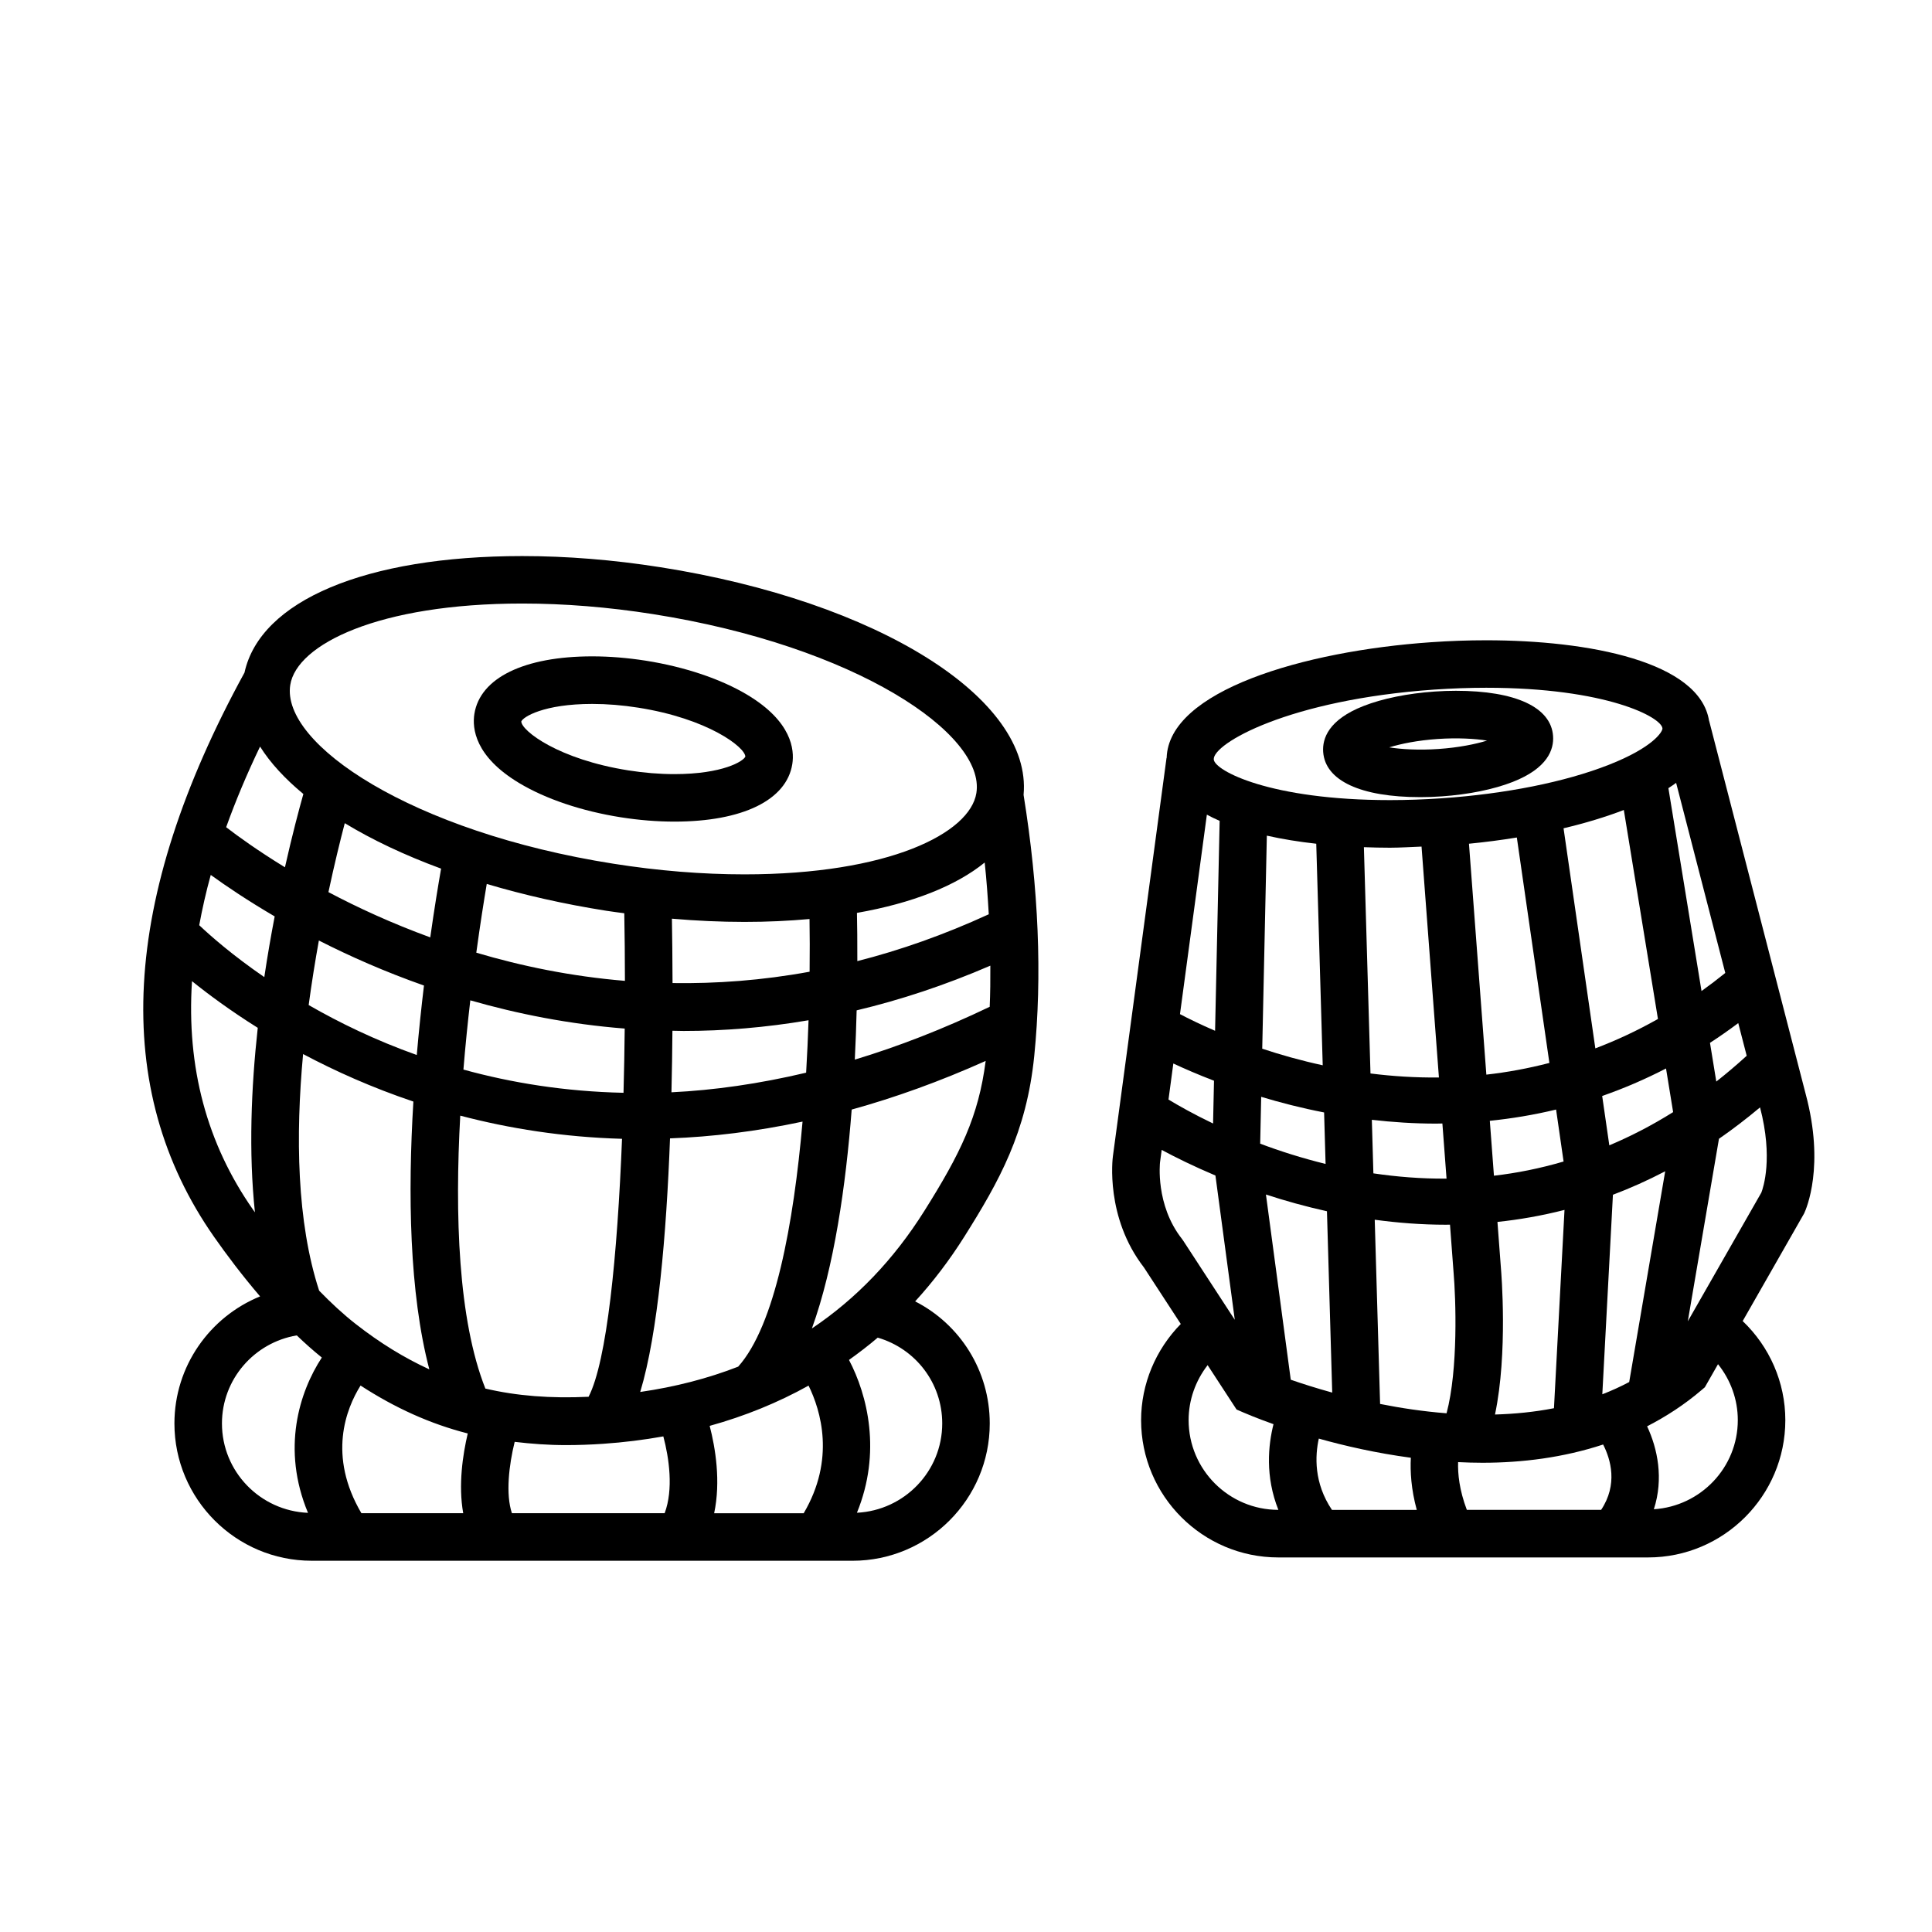
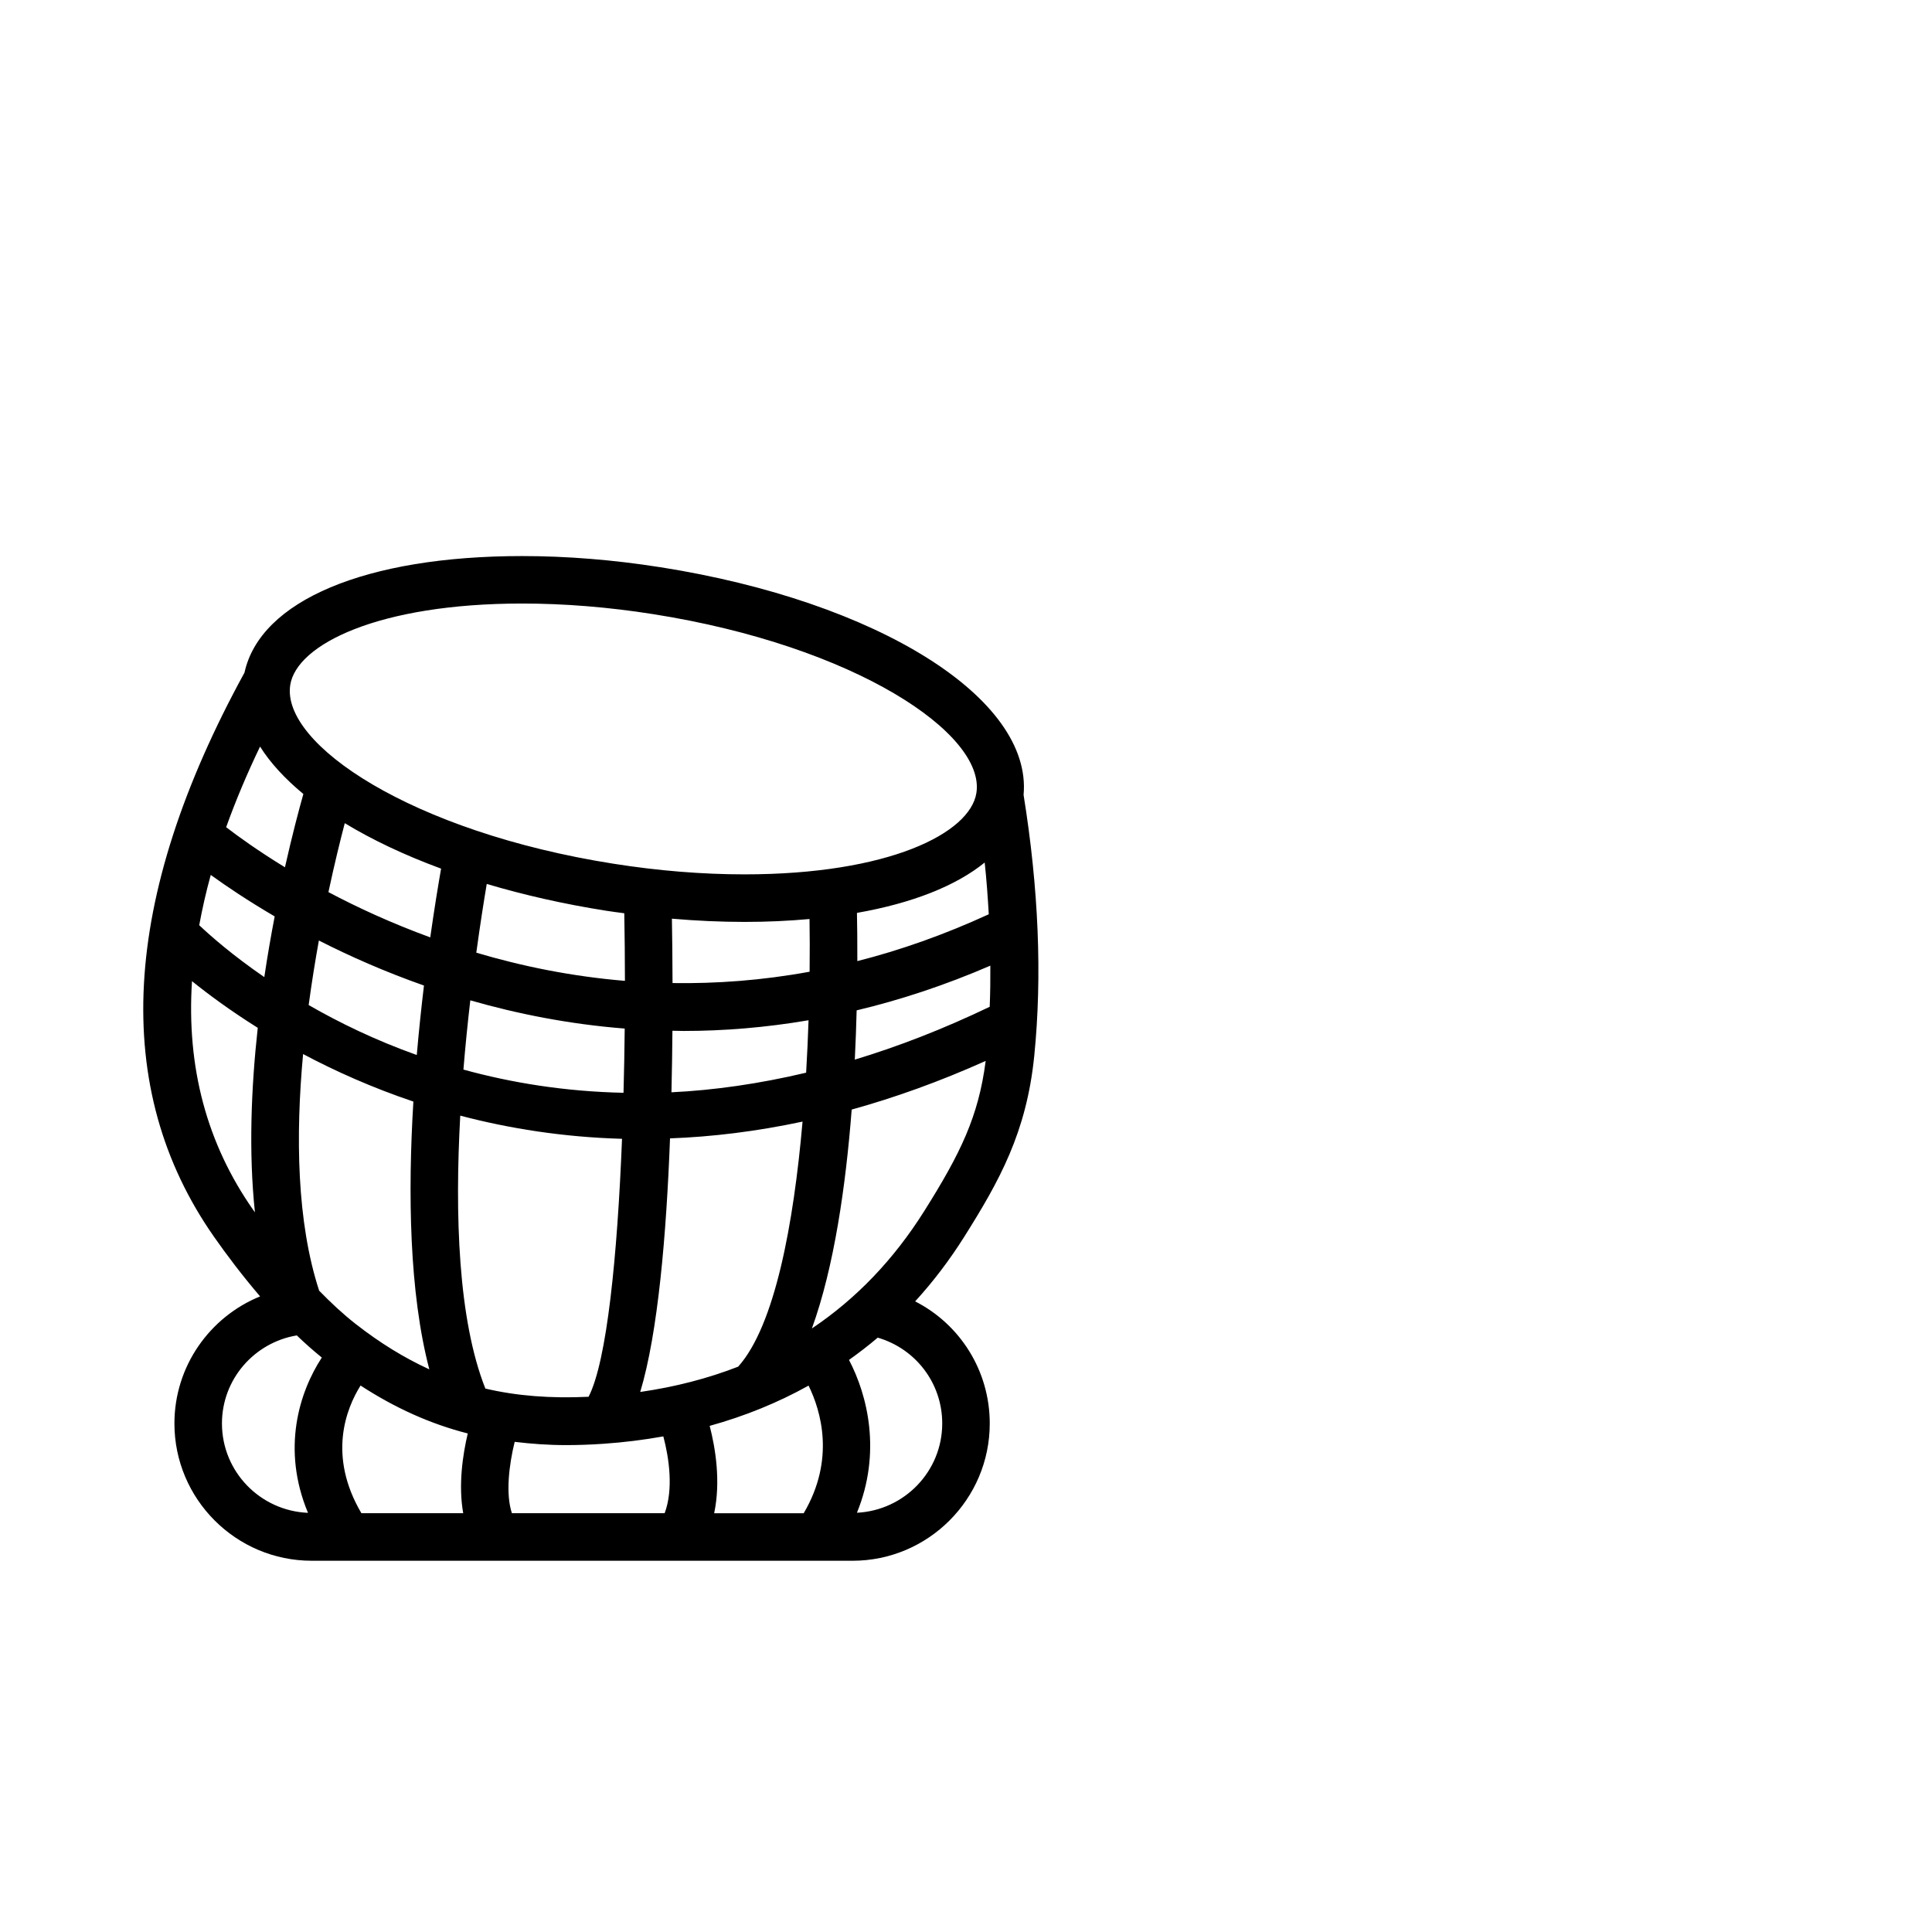
<svg xmlns="http://www.w3.org/2000/svg" fill="#000000" width="800px" height="800px" version="1.1" viewBox="144 144 512 512">
  <g>
    <path d="m319.01 294.32c-12.469-1.965-24.789-2.957-36.617-2.957-41.5 0-69.426 11.809-73.598 30.883-32.832 59.973-35.555 110.3-8.039 149.57 3.258 4.66 7.422 10.191 12.172 15.742-13.348 5.43-22.703 18.52-22.703 33.676 0 20.059 16.32 36.379 36.375 36.379l143.32 0.004c20.059 0 36.375-16.32 36.375-36.379 0-14-7.883-26.289-19.77-32.359 4.766-5.215 9.117-10.938 13.039-17.164 9.238-14.695 16.473-27.555 18.523-47.887 2.121-21.137 1.164-44.406-2.828-69.172 2.344-25.488-38.438-51.23-96.25-60.34zm87.273 116.49c-12.375 5.934-24.293 10.539-35.75 14 0.227-4.539 0.383-8.922 0.488-13.055 11.496-2.731 23.332-6.621 35.43-11.844 0.02 3.691-0.016 7.332-0.168 10.898zm-49.293 134.21h-23.73c1.789-8.445 0.332-17.277-1.188-23.148 9.352-2.594 18.102-6.16 26.207-10.672 3.258 6.648 7.137 19.527-1.289 33.82zm-128.41-58.973c-5.953-18.223-6.258-41.109-4.258-62.711 8.48 4.508 18.262 8.898 29.227 12.59-1.473 24.273-1.102 50.652 4.227 70.973-6.609-3.039-13.035-6.957-19.547-12.055-3.344-2.617-6.574-5.633-9.648-8.797zm-28.727-110.18c4.098 2.969 9.812 6.82 16.941 10.992-0.969 5.047-1.91 10.449-2.75 16.086-8.465-5.824-14.277-10.941-17.246-13.754 0.809-4.359 1.797-8.793 3.055-13.324zm205.1-3.289c0.504 4.656 0.82 9.199 1.082 13.715-11.895 5.461-23.527 9.539-34.832 12.414 0.016-5.148-0.035-9.5-0.102-12.781 14.637-2.57 26.203-7.137 33.852-13.348zm-46.422 14.973c0.066 4.137 0.086 8.844 0.023 13.965-12.625 2.316-24.762 3.184-36.324 3.008-0.02-6.688-0.09-12.488-0.168-17.062 6.508 0.559 12.934 0.855 19.215 0.855 6.07 0.008 11.805-0.277 17.254-0.766zm-58.551 126.61c-10.031 0.473-19-0.215-27.352-2.176-7.246-18.285-8.105-46.16-6.656-72.328 12.938 3.406 27.277 5.699 42.871 6.141-1.23 31.055-4.004 58.961-8.863 68.363zm9.258-80.559c-15.586-0.336-29.766-2.664-42.426-6.152 0.523-6.41 1.152-12.574 1.824-18.348 12.48 3.586 26.184 6.316 40.918 7.481-0.059 5.652-0.16 11.352-0.316 17.02zm0.203-47.578c0.105 5.738 0.168 11.754 0.172 17.914-14.234-1.184-27.438-3.914-39.387-7.465 1.027-7.527 2.023-13.801 2.769-18.219 9.785 2.91 20.395 5.332 31.66 7.106 1.605 0.254 3.191 0.445 4.785 0.664zm-51.418 6.394c-10.184-3.723-19.262-7.898-26.984-11.996 1.586-7.422 3.129-13.695 4.328-18.27 7.305 4.434 15.887 8.496 25.527 12.047-0.727 4.156-1.77 10.441-2.871 18.219zm-38.508-18.574c-7.195-4.41-12.48-8.23-15.582-10.625 2.488-6.941 5.481-14.066 8.984-21.367 2.719 4.328 6.609 8.539 11.477 12.566-1.148 4.07-2.945 10.816-4.879 19.426zm8.988 19.402c8.121 4.137 17.461 8.277 27.852 11.934-0.691 5.754-1.344 11.934-1.906 18.41-10.984-3.914-20.547-8.574-28.648-13.238 0.805-5.953 1.727-11.707 2.703-17.105zm11.047 117.94c9.152 5.941 18.449 10.156 28.41 12.699-1.32 5.594-2.539 13.672-1.203 21.129h-26.984c-8.973-15.25-4.059-27.688-0.223-33.828zm40.844 14.922c4.387 0.523 8.879 0.863 13.598 0.863 3.199 0 6.488-0.117 9.871-0.348 5.461-0.371 10.766-1.039 15.926-1.961 1.527 5.734 2.719 14.035 0.348 20.355h-40.477c-1.695-5.051-0.781-12.77 0.734-18.91zm33.27-13.219c4.731-15.668 6.938-41.891 7.898-67.203 11.141-0.414 22.863-1.828 35.121-4.445-2.359 27.109-7.324 54.07-17.059 64.941-8.035 3.129-16.695 5.371-25.961 6.707zm8.277-79.418c0.137-5.637 0.215-11.109 0.258-16.309 0.992 0.016 1.977 0.055 2.973 0.055 10.605 0 21.676-0.887 33.102-2.836-0.152 4.5-0.359 9.152-0.641 13.895-12.512 2.965-24.445 4.652-35.691 5.195zm-101.02-107.95c1.688-10.723 23.348-21.574 61.477-21.574 11.168 0 22.832 0.941 34.656 2.805 53.574 8.438 88.168 31.754 85.699 47.402-1.684 10.715-23.336 21.566-61.461 21.566-11.176 0-22.836-0.945-34.668-2.812-53.578-8.434-88.172-31.746-85.703-47.387zm-26.039 78.504c4.375 3.523 10.207 7.84 17.426 12.363-1.75 15.926-2.434 32.934-0.75 48.891-0.156-0.223-0.336-0.469-0.488-0.684-12.277-17.531-17.664-37.773-16.188-60.57zm7.938 117.21c0-11.699 8.543-21.438 19.828-23.336 2.144 2.062 4.363 4.031 6.637 5.871-5.961 9.117-10.742 24.18-3.664 41.152-12.652-0.527-22.801-10.906-22.801-23.688zm190.88 0c0 12.707-10.051 23.035-22.605 23.664 6.551-16.012 2.816-31.129-2.102-40.5 2.609-1.867 5.164-3.812 7.613-5.906 10.031 2.926 17.094 12.035 17.094 22.742zm-4.801-56.23c-8.082 12.844-18.027 23.195-29.738 31.055 5.898-16.277 8.984-37.824 10.543-58.008 11.422-3.164 23.262-7.402 35.508-12.891-1.887 14.73-6.684 24.543-16.312 39.844z" />
-     <path d="m281.59 351.52c7.027 4.219 16.605 7.445 26.984 9.078 4.812 0.754 9.566 1.137 14.148 1.137 18.066 0 29.75-5.703 31.25-15.262 0.598-3.812-0.141-11.262-11.875-18.309-7.027-4.219-16.609-7.445-26.98-9.078-4.816-0.754-9.578-1.145-14.16-1.145-18.051 0-29.734 5.703-31.242 15.254-0.605 3.832 0.133 11.281 11.875 18.324zm19.359-20.973c3.926 0 8.031 0.332 12.195 0.992 18.453 2.906 28.254 10.438 28.383 12.953-0.441 1.195-5.934 4.656-18.816 4.656-3.918 0-8.02-0.332-12.184-0.988-18.48-2.91-28.27-10.445-28.383-12.953 0.441-1.199 5.938-4.66 18.805-4.66z" />
-     <path d="m520.42 355.25c1.824 0 3.723-0.066 5.664-0.203 7.078-0.492 13.758-1.848 18.801-3.828 9.289-3.641 10.941-8.625 10.695-12.16-0.523-7.621-9.914-11.992-25.762-11.992-1.824 0-3.723 0.066-5.664 0.203-7.082 0.492-13.766 1.848-18.812 3.828-9.285 3.641-10.934 8.629-10.688 12.168 0.535 7.613 9.922 11.984 25.766 11.984zm4.606-15.414c5.199-0.352 9.895-0.082 13.059 0.43-3.141 0.957-7.496 1.848-12.867 2.223-5.199 0.359-9.895 0.082-13.059-0.43 3.144-0.961 7.496-1.855 12.867-2.223z" />
-     <path d="m622.52 433.91-25.574-98.863-0.02 0.004c-2.449-15.703-31.816-21.371-59.051-21.371-4.785 0-9.707 0.172-14.625 0.516-33.867 2.336-69.59 12.918-70.074 30.676l-0.035-0.004-14.199 105.46c-0.098 0.66-2.066 16.305 8.219 29.57l9.758 14.969c-6.637 6.758-10.516 15.895-10.516 25.492 0 20.059 16.312 36.379 36.375 36.379h97.973c20.059 0 36.379-16.32 36.379-36.379 0-10.035-4.172-19.457-11.301-26.262l16.293-28.539c0.578-1.23 5.523-12.551 0.398-31.645zm-54.203 110.22h-35.59c-2.004-5.289-2.418-9.617-2.312-12.652 2.137 0.105 4.289 0.168 6.453 0.168 10.555 0 21.473-1.379 31.98-4.836 2.027 3.973 3.941 10.594-0.531 17.32zm-74.82-18.887c6.941 1.953 15.289 3.856 24.391 5.074-0.191 3.629 0.07 8.34 1.57 13.816h-22.48c-4.805-7.137-4.492-14.297-3.481-18.891zm107.72-123.4c-2.09 1.688-4.191 3.285-6.297 4.793l-8.777-53.766c0.727-0.465 1.406-0.934 2.047-1.402zm-26.887-43.188 9.043 55.383c-5.547 3.133-11.082 5.699-16.594 7.789l-8.422-58.324c5.805-1.375 11.176-3.004 15.973-4.848zm-3.844 88.871-1.891-13.082c5.617-1.953 11.266-4.367 16.918-7.285l1.883 11.562c-5.641 3.535-11.293 6.438-16.91 8.805zm-30.297 71.336c3.438-16.289 1.664-37.699 1.578-38.723l-0.926-12.316c5.824-0.613 11.758-1.648 17.77-3.184l-2.793 52.551c-5.172 1.012-10.422 1.52-15.629 1.672zm-30.449-2.801-1.422-48.82c6.047 0.816 12.332 1.324 18.852 1.324 0.359 0 0.73-0.02 1.094-0.02l0.945 12.617c0.605 6.984 1.254 25.688-1.855 37.371-6.172-0.48-12.117-1.379-17.613-2.473zm-2.188-75.301c5.465 0.625 11.148 1.008 17.039 1.008 0.543 0 1.109-0.023 1.656-0.031l1.102 14.609c-6.734 0.051-13.215-0.484-19.387-1.395zm-12.258 11.695c-6.297-1.547-12.121-3.406-17.332-5.371l0.266-12.414c5.109 1.543 10.664 2.973 16.672 4.141zm44.617 3.121-1.094-14.551c5.754-0.59 11.617-1.547 17.562-2.984l1.988 13.773c-6.242 1.832-12.414 3.066-18.457 3.762zm6.066-89.629 8.629 59.742c-5.656 1.465-11.238 2.488-16.707 3.098l-4.606-61.191c4.332-0.422 8.574-0.977 12.684-1.648zm-25.254 2.406 4.606 61.191c-6.297 0.066-12.363-0.336-18.137-1.066l-1.746-59.969c2.312 0.086 4.625 0.141 6.922 0.141 2.738-0.008 5.559-0.188 8.355-0.297zm-27.902-0.758 1.715 58.715c-5.836-1.266-11.211-2.793-16.031-4.394l1.223-56.461c4.137 0.926 8.535 1.637 13.094 2.141zm-26.812 49.574c-3.953-1.707-7.094-3.254-9.301-4.414l7.125-52.863c1.062 0.578 2.195 1.129 3.387 1.641zm-11.062 8.668c2.922 1.367 6.535 2.934 10.777 4.566l-0.246 11.336c-5.195-2.492-9.23-4.781-11.812-6.348zm40.711 39.156 1.395 48.055c-4.297-1.184-8.027-2.383-10.988-3.41l-6.578-49.082c5.008 1.648 10.43 3.16 16.172 4.438zm80.098 45.258c-2.324 1.234-4.699 2.309-7.125 3.25l2.812-52.879c4.602-1.734 9.227-3.809 13.852-6.219zm23.082-79.625-1.672-10.262c2.504-1.621 5.004-3.375 7.492-5.231l2.238 8.656c-2.676 2.438-5.363 4.715-8.059 6.836zm-74.719-103.88c4.637-0.316 9.266-0.484 13.758-0.484 31.816 0 46.488 7.809 46.691 10.781 0.055 0.785-2.312 4.973-14.258 9.656-11.566 4.539-27.262 7.684-44.195 8.852-4.625 0.316-9.254 0.484-13.75 0.484-31.82 0-46.496-7.812-46.703-10.781-0.277-4.168 19.852-15.836 58.457-18.508zm-72.695 125.25 0.438-3.258c3.703 1.988 8.504 4.359 14.242 6.785l5.129 38.234-13.672-20.973-0.324-0.457c-7.113-9.035-5.82-20.25-5.812-20.332zm7.574 68.348c0-5.332 1.832-10.434 5.039-14.566l7.664 11.754 1.719 0.75c0.559 0.246 3.477 1.5 8.074 3.141-1.402 5.559-2.242 13.84 1.289 22.703-13.121 0-23.785-10.672-23.785-23.781zm145.54 0c0 12.586-9.859 22.816-22.25 23.625 2.637-8.141 0.984-16.062-1.785-21.984 5.027-2.586 9.891-5.727 14.461-9.633l0.836-0.711 3.492-6.121c3.336 4.16 5.246 9.348 5.246 14.824zm6.242-60.297-19.492 34.109 8.258-48.367c3.648-2.519 7.273-5.297 10.887-8.324 3.5 13.398 0.859 21.258 0.348 22.582z" />
  </g>
</svg>